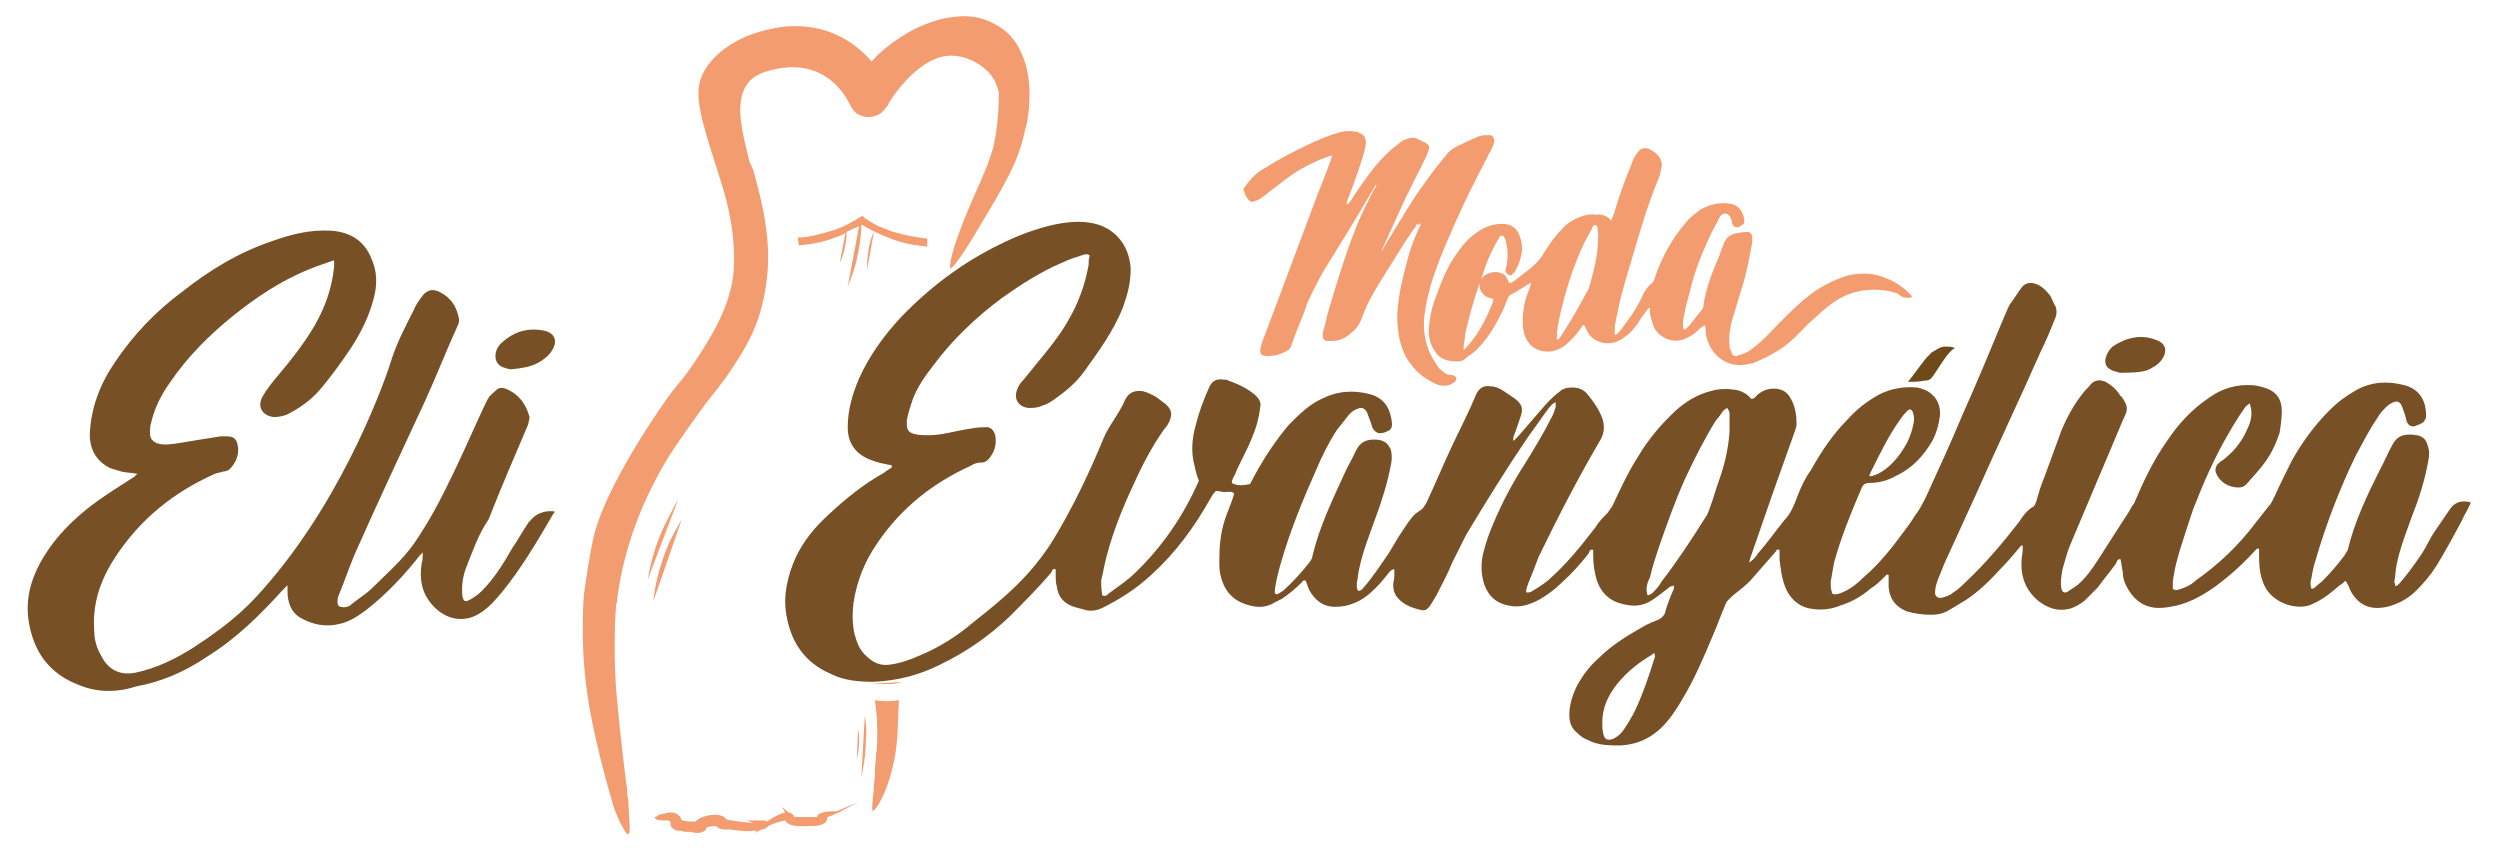
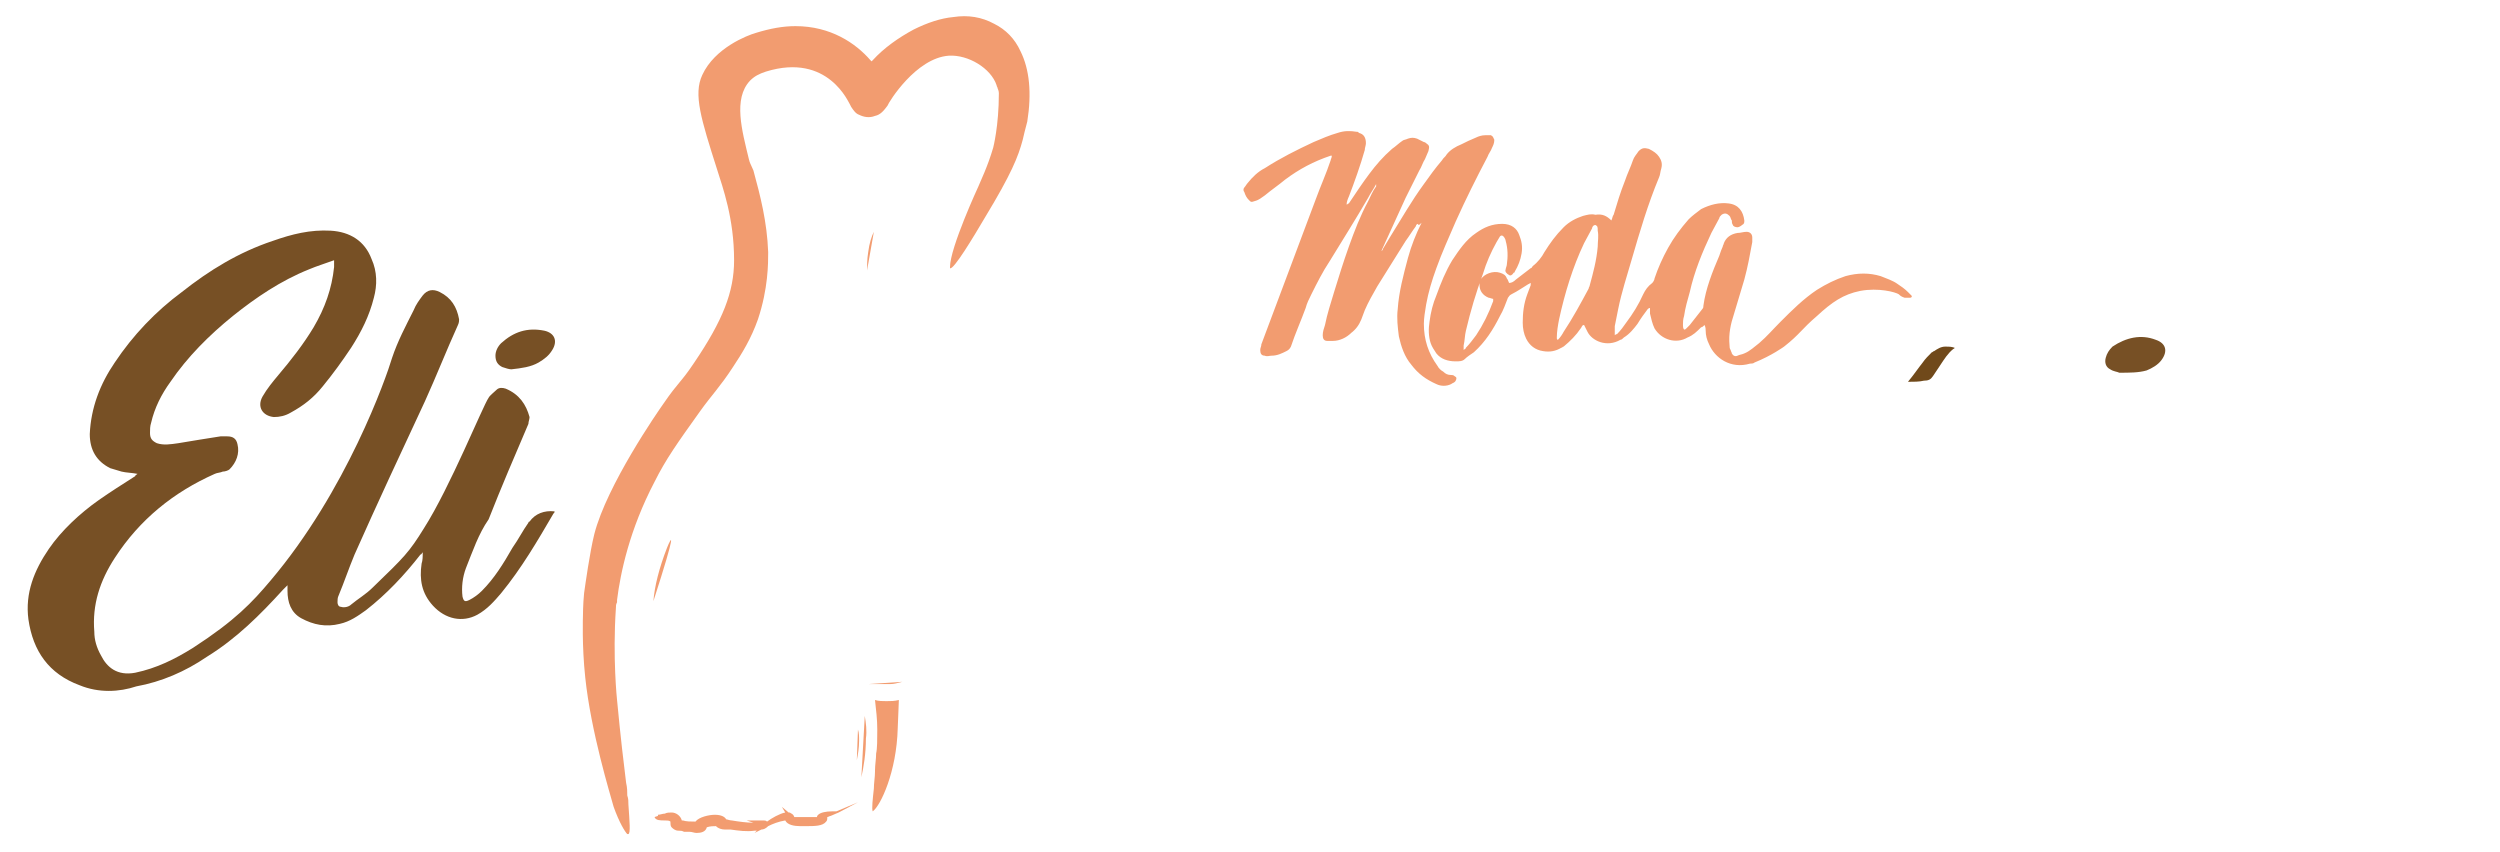
<svg xmlns="http://www.w3.org/2000/svg" width="220" height="75" viewBox="0 0 220 75" fill="none">
  <path d="M78.3 60.2C78.7 60.2 79 60.1 79.4 60L76.4 60.2C77 60.2 77.7 60.2 78.3 60.2Z" fill="#F29C70" />
  <path d="M79 64.1L79.1 61.6C78.7 61.7 78.4 61.7 78 61.7C77.7 61.7 77.3 61.7 77 61.6C77.1 62.5 77.2 63.3 77.2 64.2C77.2 65 77.2 65.9 77.1 66.3C77.1 66.8 77 67.3 77 67.8V67.9C77 68.4 76.9 68.9 76.9 69.4C76.8 70.3 76.7 71.2 76.8 71.4C77.5 70.9 78.9 67.9 79 64.1Z" fill="#F29C70" />
  <path d="M167.9 33.6C168.4 33 168.8 32.4 169.2 31.9C169.4 31.6 169.7 31.3 170 31C170.1 31 170.1 30.9 170.2 30.9C170.5 30.7 170.8 30.5 171.2 30.5C171.5 30.5 171.7 30.5 172 30.6C172 30.7 171.9 30.7 171.9 30.7C171.4 31.1 171.1 31.6 170.7 32.2C170.5 32.5 170.3 32.8 170.1 33.1C169.9 33.4 169.7 33.5 169.3 33.5C168.9 33.6 168.4 33.6 167.9 33.6Z" fill="#70491A" />
  <path d="M124.8 19.7C124.7 19.7 124.6 19.8 124.6 19.9C124.3 20.3 124 20.8 123.7 21.2C122.9 22.5 122 23.9 121.2 25.2C120.8 25.9 120.4 26.6 120.1 27.3C120 27.6 119.9 27.8 119.8 28.1C119.6 28.6 119.3 29 118.9 29.3C118.5 29.7 117.9 30 117.3 30C117.1 30 116.9 30 116.8 30C116.5 30 116.4 29.8 116.4 29.5C116.4 29.2 116.5 28.9 116.6 28.6C116.8 27.6 117.1 26.7 117.4 25.7C117.8 24.4 118.2 23.1 118.7 21.7C119.2 20.3 119.7 19 120.4 17.7C120.6 17.3 120.8 16.8 121.1 16.4C121.1 16.3 121.1 16.3 121.1 16.2C120.9 16.6 120.6 17 120.4 17.4C119.3 19.3 118.1 21.2 117 23C116.4 23.9 115.9 24.9 115.4 25.9C115.2 26.3 115 26.7 114.9 27.1C114.5 28.2 114 29.3 113.6 30.5C113.5 30.7 113.4 30.8 113.2 30.9C112.8 31.1 112.4 31.3 111.9 31.3C111.7 31.3 111.5 31.4 111.3 31.3C111 31.3 110.9 31.1 110.9 30.8C110.9 30.6 111 30.5 111 30.3C111.8 28.2 112.6 26 113.4 23.9C114.2 21.8 115 19.6 115.8 17.5C116.2 16.4 116.7 15.3 117.1 14.1C117.1 14 117.2 13.9 117.2 13.7C117.1 13.7 117.1 13.7 117.1 13.7C115.6 14.2 114.3 14.9 113.1 15.8C112.5 16.3 111.9 16.7 111.3 17.2C111 17.4 110.8 17.6 110.4 17.7C110.1 17.8 110.1 17.8 109.9 17.6C109.7 17.4 109.6 17.2 109.5 16.9C109.4 16.8 109.4 16.6 109.5 16.5C109.6 16.4 109.7 16.2 109.8 16.1C110.2 15.6 110.7 15.1 111.3 14.8C112.7 13.9 114.1 13.2 115.6 12.5C116.3 12.2 117 11.9 117.7 11.7C118.3 11.5 118.8 11.5 119.4 11.6C119.5 11.6 119.5 11.6 119.6 11.7C120 11.8 120.2 12.1 120.2 12.6C120.2 12.8 120.1 13 120.1 13.2C119.7 14.6 119.2 16 118.7 17.3C118.6 17.5 118.5 17.8 118.5 18C118.6 18 118.6 17.9 118.7 17.9C119.3 17 119.9 16.1 120.5 15.3C121.1 14.5 121.7 13.8 122.5 13.1C122.8 12.9 123.1 12.6 123.4 12.4C123.5 12.3 123.7 12.3 123.9 12.2C124.2 12.1 124.4 12.1 124.7 12.2C124.9 12.3 125.1 12.4 125.3 12.5C125.4 12.5 125.5 12.6 125.5 12.6C125.8 12.8 125.8 12.9 125.7 13.3C125.6 13.5 125.5 13.8 125.4 14C125.2 14.3 125.1 14.7 124.9 15C124.5 15.8 124.1 16.6 123.7 17.4C123 18.9 122.3 20.5 121.6 22C121.6 22.1 121.5 22.1 121.5 22.1C121.6 22.1 121.7 22 121.7 21.9C121.9 21.6 122.1 21.2 122.3 20.9C123.3 19.3 124.2 17.7 125.3 16.2C125.8 15.5 126.3 14.8 126.9 14.1C127 13.9 127.2 13.8 127.3 13.6C127.6 13.2 128.1 12.9 128.6 12.7C129 12.5 129.4 12.3 129.9 12.1C130.1 12 130.4 11.9 130.7 11.9C130.9 11.9 131 11.9 131.2 11.9C131.4 12 131.4 12.1 131.5 12.3C131.5 12.6 131.4 12.8 131.3 13C131.2 13.3 131 13.5 130.9 13.8C129.9 15.7 129 17.5 128.1 19.5C127.5 20.9 126.9 22.2 126.4 23.6C126 24.7 125.7 25.7 125.5 26.8C125.4 27.4 125.3 28 125.3 28.5C125.3 29.9 125.7 31.1 126.5 32.2C126.6 32.4 126.8 32.6 127 32.7C127.2 32.9 127.4 33 127.7 33C127.8 33 127.9 33 128 33.1C128.2 33.2 128.2 33.3 128.1 33.5C128 33.7 127.8 33.7 127.7 33.8C127.3 34 126.8 34 126.4 33.8C125.5 33.4 124.8 32.9 124.2 32.1C123.6 31.4 123.3 30.5 123.1 29.6C123 28.8 122.9 28 123 27.2C123.1 25.7 123.5 24.2 123.9 22.7C124.2 21.6 124.6 20.6 125.1 19.6C124.8 19.9 124.8 19.8 124.8 19.7Z" fill="#F29C70" />
  <path d="M141.8 19.4C141.9 19.2 141.9 19 142 18.9C142.3 17.9 142.6 16.9 143 15.9C143.2 15.3 143.5 14.7 143.7 14.1C143.8 13.8 144 13.6 144.2 13.3C144.5 13 144.7 13 145.1 13.1C145.5 13.3 145.8 13.5 146 13.8C146.2 14.1 146.3 14.4 146.2 14.8C146.1 15.1 146.1 15.4 146 15.6C145 18 144.3 20.4 143.6 22.8C143.2 24.2 142.7 25.7 142.4 27.2C142.3 27.7 142.2 28.2 142.1 28.7C142.1 29 142.1 29.2 142.1 29.5C142.2 29.4 142.3 29.4 142.3 29.4C142.6 29.1 142.9 28.7 143.1 28.4C143.7 27.6 144.2 26.8 144.6 25.9C144.8 25.5 145 25.2 145.4 24.9C145.5 24.8 145.6 24.6 145.6 24.5C145.9 23.6 146.3 22.7 146.8 21.8C147.3 20.9 147.9 20.1 148.6 19.3C148.9 19 149.3 18.7 149.7 18.4C150.5 18 151.3 17.8 152.1 17.9C153 18 153.4 18.6 153.5 19.4C153.5 19.6 153.5 19.7 153.3 19.8C153.2 19.9 153 20 152.9 20C152.7 20 152.5 19.9 152.5 19.8C152.4 19.7 152.4 19.5 152.4 19.4C152.3 19.3 152.3 19.1 152.2 19C152 18.8 151.8 18.7 151.5 18.9C151.4 19 151.3 19.1 151.3 19.2C151.1 19.6 150.8 20.1 150.6 20.5C149.8 22.2 149.1 23.9 148.7 25.7C148.5 26.4 148.3 27.1 148.2 27.8C148.1 28.1 148.1 28.4 148.1 28.6C148.1 28.7 148.1 28.9 148.2 29C148.3 29 148.3 29 148.4 28.9C148.5 28.8 148.6 28.7 148.7 28.6C149.1 28.1 149.4 27.7 149.8 27.2C149.9 27.1 149.9 27 149.9 26.9C150.1 25.4 150.7 23.9 151.3 22.5C151.4 22.2 151.5 21.9 151.6 21.7C151.6 21.6 151.7 21.5 151.7 21.4C151.9 20.9 152.3 20.6 152.9 20.5C153.2 20.5 153.4 20.4 153.7 20.4C154 20.4 154.2 20.6 154.2 20.9C154.2 21 154.2 21.1 154.2 21.3C154 22.4 153.8 23.5 153.5 24.6C153.2 25.6 152.9 26.6 152.6 27.6C152.3 28.5 152.1 29.4 152.2 30.4C152.2 30.5 152.2 30.7 152.3 30.8C152.3 30.9 152.4 31 152.4 31.1C152.5 31.3 152.7 31.4 152.9 31.3C153.1 31.2 153.3 31.2 153.5 31.1C154 30.9 154.4 30.5 154.8 30.2C155.5 29.6 156 29 156.7 28.3C157.7 27.3 158.7 26.3 159.9 25.5C160.7 25 161.5 24.6 162.4 24.3C163.5 24 164.5 24 165.5 24.3C166 24.5 166.6 24.7 167 25C167.3 25.2 167.6 25.4 167.9 25.7C168 25.8 168.1 25.9 168.2 26C168.3 26.1 168.2 26.2 168.1 26.2C167.9 26.2 167.7 26.2 167.6 26.2C167.3 26.1 167.2 26 167.1 25.9C166.8 25.7 165.3 25.3 163.7 25.6C162.2 25.9 161.2 26.6 159.9 27.8C158.5 29 158.4 29.4 157 30.5C157 30.5 155.9 31.3 154.4 31.9C154.3 32 154.1 32 154 32C152.3 32.5 150.9 31.5 150.4 30.3C150.2 29.9 150.1 29.5 150.1 29.1C150.1 29 150.1 28.8 150 28.6C149.9 28.7 149.8 28.8 149.7 28.8C149.3 29.2 149 29.5 148.5 29.7C147.5 30.3 146.2 29.9 145.6 28.9C145.4 28.5 145.3 28 145.2 27.6C145.2 27.4 145.2 27.3 145.2 27.1C145.1 27.1 145 27.2 145 27.2C144.7 27.6 144.4 28 144.1 28.5C143.8 28.9 143.4 29.4 142.9 29.7C142.8 29.8 142.7 29.9 142.6 29.9C141.4 30.6 140.1 30 139.7 29.2C139.6 29 139.5 28.8 139.4 28.6C139.2 28.6 139.2 28.8 139.1 28.9C138.7 29.5 138.2 30 137.6 30.5C137.5 30.5 137.5 30.6 137.4 30.6C136.9 30.9 136.4 31 135.8 30.9C135.1 30.8 134.6 30.4 134.3 29.8C134.1 29.4 134 28.9 134 28.4C134 27.5 134.1 26.7 134.4 25.9C134.5 25.6 134.6 25.4 134.7 25.1C134.7 25 134.7 25 134.7 24.9C134.6 24.9 134.6 25 134.5 25C134 25.3 133.6 25.6 133 25.9C132.8 26 132.8 26.1 132.7 26.2C132.5 26.7 132.3 27.3 132 27.8C131.4 29 130.7 30.1 129.7 31C129.4 31.2 129.1 31.4 128.9 31.6C128.7 31.8 128.4 31.8 128.1 31.8C127.4 31.8 126.8 31.6 126.4 31.1C126.2 30.8 126 30.5 125.9 30.2C125.7 29.6 125.7 28.9 125.8 28.3C125.9 27.5 126.1 26.7 126.4 26C126.8 24.9 127.2 23.9 127.8 22.9C128.4 22 129 21.1 129.9 20.5C130.6 20 131.3 19.7 132.2 19.7C133 19.7 133.5 20.1 133.7 20.7C133.9 21.2 134 21.7 133.9 22.3C133.8 22.9 133.6 23.4 133.3 23.9C133.3 23.9 133.3 24 133.2 24C133.1 24.2 132.9 24.3 132.8 24.2C132.6 24.1 132.4 23.9 132.5 23.7C132.5 23.6 132.6 23.4 132.6 23.3C132.7 22.6 132.7 21.9 132.5 21.2C132.5 21.1 132.4 20.9 132.3 20.8C132.2 20.7 132.1 20.7 132 20.8C131.9 21 131.8 21.1 131.7 21.3C131.2 22.2 130.8 23.1 130.5 24.1C129.9 25.7 129.4 27.4 129 29.1C128.9 29.5 128.9 30 128.8 30.4C128.8 30.5 128.8 30.6 128.8 30.8C128.9 30.7 129 30.7 129 30.6C129.3 30.3 129.6 29.9 129.9 29.5C130.5 28.6 131 27.6 131.4 26.5C131.4 26.5 131.4 26.4 131.4 26.3C131.3 26.3 131.1 26.2 131 26.2C130.5 26 130.2 25.6 130.2 25.1C130.2 24.9 130.2 24.8 130.3 24.6C130.6 24.1 131.4 23.8 132 24C132.3 24.1 132.5 24.2 132.6 24.5C132.7 24.6 132.7 24.7 132.8 24.9C133 24.9 133.2 24.8 133.4 24.6C133.8 24.3 134.3 23.9 134.7 23.6C134.8 23.6 134.8 23.5 134.9 23.4C135.3 23.1 135.7 22.6 135.9 22.2C136.4 21.4 136.9 20.7 137.6 20C138.1 19.5 138.7 19.2 139.3 19C139.7 18.9 140 18.8 140.4 18.9C141 18.8 141.4 19 141.8 19.4ZM140.4 19.8C140.2 19.8 140.1 20 140.1 20.1C139.9 20.5 139.6 21 139.4 21.4C138.4 23.5 137.7 25.8 137.2 28.1C137.1 28.6 137 29.2 137 29.7C137 29.8 137 29.9 137.1 29.9C137.3 29.7 137.5 29.4 137.6 29.2C138.4 28 139.1 26.7 139.8 25.4C139.8 25.3 139.9 25.2 139.9 25.1C140.2 24 140.5 22.9 140.6 21.7C140.6 21.2 140.7 20.8 140.6 20.3C140.6 20 140.6 19.9 140.4 19.8Z" fill="#F29C70" />
-   <path d="M97 52.4C97.3 52.5 97.4 52.4 97.6 52.2C98.4 51.6 99.2 51.1 99.9 50.4C102.3 48.1 104.2 45.3 105.5 42.3C105.3 41.8 105.2 41.4 105.1 40.9C104.8 39.8 104.9 38.6 105.2 37.5C105.5 36.3 105.9 35.2 106.4 34.1C106.6 33.6 107 33.3 107.6 33.4C107.8 33.4 108 33.4 108.1 33.5C109 33.8 109.8 34.2 110.5 34.8C110.8 35.1 111 35.4 110.9 35.8C110.8 36.8 110.5 37.8 110.1 38.7C109.7 39.7 109.1 40.7 108.7 41.7C108.6 41.9 108.4 42.2 108.4 42.5C108.9 42.8 109.5 42.7 110 42.6C110.2 42.2 110.5 41.7 110.7 41.3C111.5 39.9 112.4 38.6 113.4 37.4C114.3 36.5 115.2 35.6 116.3 35.1C117.7 34.4 119.1 34.3 120.6 34.7C122 35.1 122.4 36.2 122.5 37.3C122.5 37.6 122.4 37.8 122.2 37.9C122 38 121.8 38.1 121.6 38.1C121.3 38.2 121 38 120.8 37.7C120.7 37.5 120.7 37.3 120.6 37.1C120.5 36.8 120.4 36.6 120.3 36.3C120.1 35.9 119.8 35.8 119.4 36C119.1 36.1 118.9 36.3 118.7 36.5C118.3 37 118 37.4 117.6 37.9C116.9 39 116.3 40.2 115.8 41.4C114.6 44.1 113.5 46.8 112.7 49.6C112.5 50.3 112.3 51.1 112.2 51.8C112.2 52 112.1 52.2 112.3 52.3C112.5 52.3 112.7 52.1 112.9 52C113.8 51.2 114.6 50.3 115.3 49.4C115.4 49.2 115.5 49.1 115.5 48.9C116.1 46.4 117.2 44.1 118.3 41.7C118.6 41 119 40.4 119.3 39.7C119.7 38.9 120.2 38.6 121.3 38.7C121.9 38.8 122.2 39.1 122.4 39.6C122.5 40 122.5 40.5 122.4 40.9C122.1 42.5 121.6 44.1 121 45.7C120.5 47.1 119.9 48.6 119.6 50.1C119.5 50.5 119.5 50.9 119.4 51.3C119.4 51.4 119.4 51.6 119.4 51.7C119.4 51.8 119.5 51.9 119.5 52C119.8 52 119.9 51.8 120 51.7C120.8 50.8 121.5 49.7 122.2 48.7C122.5 48.2 122.8 47.7 123.1 47.2C123.5 46.6 123.8 46.1 124.2 45.6C124.4 45.3 124.7 45.1 125 44.9C125.2 44.8 125.3 44.6 125.5 44.3C126.3 42.6 127 40.9 127.8 39.2C128.5 37.7 129.3 36.2 129.9 34.7C130.2 34.1 130.6 33.9 131.2 34C131.6 34 132 34.2 132.3 34.4C132.6 34.6 132.9 34.8 133.2 35C133.9 35.5 134.1 35.9 133.8 36.7C133.6 37.3 133.4 37.9 133.2 38.4C133.2 38.5 133.1 38.6 133.2 38.8C133.3 38.7 133.4 38.6 133.5 38.5C134.4 37.5 135.3 36.4 136.2 35.4C136.5 35.1 136.9 34.7 137.2 34.5C137.5 34.2 137.9 34.1 138.4 34.1C138.9 34.1 139.4 34.3 139.7 34.7C140.2 35.3 140.7 36 141 36.8C141.2 37.4 141.2 38 140.9 38.6C138.9 42 137.1 45.5 135.4 49C135.1 49.8 134.8 50.6 134.5 51.3C134.4 51.6 134.3 51.8 134.3 52.1C134.4 52.2 134.6 52.1 134.7 52.1C135.2 51.8 135.7 51.5 136.2 51.1C137.8 49.7 139.1 48.1 140.4 46.4C140.7 45.9 141.1 45.5 141.5 45.1C141.6 44.9 141.8 44.7 141.9 44.5C142.6 43 143.3 41.5 144.2 40.1C145.1 38.6 146.2 37.3 147.5 36.1C148.4 35.3 149.4 34.7 150.6 34.4C151.3 34.2 152 34.2 152.7 34.3C153.3 34.4 153.8 34.7 154.1 35.1C154.4 35.1 154.5 34.9 154.7 34.7C155.1 34.4 155.5 34.2 156.1 34.2C156.8 34.2 157.3 34.5 157.6 35.1C158 35.8 158.1 36.6 158.1 37.4C158.1 37.5 158 37.7 158 37.8C157.3 39.8 156.6 41.7 155.9 43.7C155.3 45.4 154.7 47.2 154.1 48.9C154 49.1 154 49.3 153.9 49.5C154.3 49.3 154.5 49 154.7 48.7C155.5 47.8 156.2 46.8 157 45.8C157.6 45.2 157.9 44.4 158.2 43.6C158.5 42.8 158.9 42 159.4 41.3C160.3 39.7 161.3 38.2 162.6 36.9C163.4 36 164.3 35.3 165.4 34.7C166.4 34.2 167.5 34 168.7 34.1C169.2 34.2 169.7 34.4 170 34.7C170.6 35.2 170.8 36 170.7 36.7C170.6 37.4 170.4 38.1 170.1 38.7C169.3 40.1 168.3 41.2 166.8 41.9C166.1 42.3 165.3 42.5 164.5 42.5C164.1 42.5 163.9 42.7 163.8 43C162.9 45.1 162 47.3 161.4 49.5C161.3 50.1 161.2 50.6 161.1 51.2C161.1 51.5 161.1 51.8 161.2 52.1C161.2 52.3 161.4 52.3 161.5 52.3C161.7 52.3 162 52.2 162.2 52.1C162.9 51.8 163.5 51.3 164 50.8C165.4 49.6 166.5 48.2 167.6 46.7C167.9 46.3 168.2 45.9 168.5 45.4C168.9 44.9 169.2 44.3 169.5 43.7C170.6 41.3 171.7 38.9 172.7 36.5C174 33.6 175.2 30.7 176.4 27.8C176.6 27.4 176.7 27 177 26.6C177.3 26.2 177.6 25.7 177.9 25.3C178.2 24.9 178.7 24.8 179.2 25C179.7 25.2 180.1 25.6 180.4 26C180.6 26.3 180.7 26.7 180.9 27C181 27.3 181 27.6 180.9 27.9C180.5 28.9 180.1 29.9 179.6 30.9C177.7 35.2 175.7 39.4 173.8 43.7C172.9 45.7 172 47.6 171.1 49.6C170.9 50.1 170.7 50.6 170.5 51.1C170.4 51.4 170.3 51.7 170.3 52C170.2 52.4 170.5 52.7 170.9 52.6C171.2 52.5 171.6 52.4 171.8 52.2C172.3 51.9 172.7 51.5 173.1 51.1C174.8 49.5 176.3 47.7 177.7 45.9C178 45.4 178.4 44.9 178.9 44.6C179.1 44.5 179.1 44.3 179.2 44.1C179.4 43.4 179.6 42.7 179.9 42C180.4 40.6 180.9 39.3 181.4 37.9C181.9 36.7 182.5 35.6 183.3 34.6C183.5 34.3 183.8 34.1 184 33.8C184.4 33.4 184.8 33.4 185.3 33.6C185.8 33.9 186.2 34.2 186.5 34.7C186.6 34.8 186.6 34.9 186.7 34.9C187.3 35.8 187.3 36 186.8 37C185.3 40.6 183.7 44.3 182.2 47.9C181.9 48.6 181.7 49.4 181.5 50.1C181.4 50.7 181.3 51.2 181.4 51.8C181.5 52.1 181.6 52.2 181.9 52.1C182.2 51.9 182.5 51.7 182.8 51.5C183.5 50.9 184.1 50.1 184.6 49.3C185.2 48.4 185.8 47.4 186.4 46.5C186.7 46 187 45.6 187.3 45.1C187.5 44.8 187.6 44.5 187.8 44.3C188.6 42.4 189.5 40.5 190.7 38.8C191.7 37.3 192.9 36 194.4 35C195.5 34.2 196.8 33.8 198.2 33.9C198.5 33.9 198.9 34 199.2 34.1C200.3 34.4 200.8 35.1 200.8 36.2C200.8 36.8 200.7 37.5 200.6 38.1C200.3 39 199.9 39.9 199.3 40.7C198.8 41.4 198.2 42 197.7 42.6C197.5 42.8 197.3 42.9 197 42.9C196.1 42.9 195.3 42.4 195 41.6C194.9 41.3 195 41.1 195.1 40.9C195.3 40.7 195.4 40.6 195.6 40.5C196.5 39.8 197.2 39 197.7 37.9C198 37.3 198.2 36.7 198.1 36C198.1 35.9 198 35.7 198 35.5C197.8 35.6 197.7 35.7 197.6 35.8C197.1 36.5 196.6 37.3 196.2 38C194.9 40.2 193.9 42.5 193 44.8C192.6 46 192.2 47.2 191.8 48.5C191.6 49.2 191.4 49.9 191.3 50.6C191.2 51 191.2 51.4 191.2 51.8C191.4 52 191.6 51.9 191.7 51.9C192.3 51.7 192.8 51.5 193.2 51.1C195.2 49.7 197 48 198.5 46C198.9 45.5 199.2 45.1 199.6 44.6C199.9 44.3 200 44 200.2 43.6C200.7 42.5 201.2 41.5 201.7 40.5C202.6 38.9 203.7 37.4 205 36.1C205.7 35.4 206.5 34.8 207.4 34.3C208.7 33.6 210.1 33.5 211.6 33.9C213.1 34.3 213.5 35.5 213.5 36.6C213.5 36.8 213.4 37 213.2 37.2C213 37.3 212.8 37.4 212.5 37.5C212.2 37.6 211.9 37.4 211.8 37.1C211.7 36.9 211.7 36.6 211.6 36.4C211.5 36.1 211.4 35.8 211.3 35.6C211.1 35.3 210.9 35.3 210.6 35.4C210.4 35.5 210.2 35.6 210 35.8C209.7 36.1 209.4 36.4 209.2 36.8C208.5 37.8 207.9 39 207.3 40.1C205.9 43 204.7 46.1 203.8 49.2C203.6 49.8 203.5 50.3 203.4 50.9C203.3 51.2 203.3 51.5 203.4 51.8C203.5 51.8 203.6 51.8 203.7 51.7C203.9 51.5 204.2 51.3 204.4 51.1C205.1 50.4 205.7 49.7 206.3 48.9C206.4 48.7 206.5 48.6 206.6 48.4C207.2 45.9 208.3 43.6 209.4 41.4C209.8 40.7 210.1 39.9 210.5 39.2C210.9 38.4 211.5 38.1 212.7 38.3C213.2 38.4 213.5 38.7 213.6 39.1C213.8 39.6 213.8 40 213.7 40.5C213.4 42.2 212.9 43.8 212.3 45.3C211.8 46.7 211.2 48.2 210.9 49.7C210.8 50.2 210.8 50.7 210.7 51.2C210.7 51.3 210.8 51.4 210.8 51.6C211 51.5 211.1 51.4 211.1 51.4C211.8 50.6 212.4 49.8 213 48.9C213.5 48.2 213.8 47.4 214.3 46.7C214.7 46.1 215.2 45.4 215.6 44.8C216 44.2 216.6 44 217.4 44.2C217.4 44.3 217.4 44.4 217.3 44.5C217.1 45 216.8 45.4 216.6 45.9C215.9 47.2 215.2 48.5 214.4 49.8C213.9 50.6 213.3 51.3 212.7 51.9C212.1 52.5 211.5 52.9 210.7 53.2C210.2 53.4 209.7 53.5 209.2 53.5C208.1 53.5 207.3 52.9 206.8 51.9C206.7 51.6 206.6 51.4 206.4 51.1C206.2 51.3 206.1 51.4 205.9 51.5C205.2 52.1 204.5 52.7 203.6 53.1C202.4 53.8 200.1 53.2 199.3 51.6C198.9 50.8 198.8 49.9 198.8 49C198.8 48.8 198.8 48.5 198.8 48.3C198.6 48.2 198.5 48.4 198.4 48.5C197.4 49.6 196.3 50.6 195.1 51.5C194 52.3 192.8 53 191.5 53.3C191 53.4 190.5 53.5 190 53.5C188.8 53.5 187.9 52.9 187.3 51.9C187 51.4 186.8 50.9 186.8 50.3C186.7 49.9 186.7 49.6 186.6 49.2C186.3 49.2 186.3 49.4 186.2 49.6C185.7 50.3 185.1 51 184.6 51.7C184.2 52.1 183.8 52.5 183.4 52.9C183 53.2 182.5 53.5 182 53.6C181 53.8 180.2 53.5 179.4 52.9C178.3 52 177.8 50.8 177.9 49.3C177.9 49 178 48.7 178 48.3C178 48.2 178 48.1 178 48C177.8 48 177.8 48.1 177.7 48.2C177.2 48.8 176.7 49.4 176.2 49.9C175.2 51 174.2 52 173 52.8C172.5 53.1 172 53.4 171.5 53.7C171 54 170.5 54.1 169.9 54.1C169.2 54.1 168.5 54 167.8 53.8C166.8 53.4 166.3 52.7 166.2 51.7C166.2 51.3 166.2 51 166.2 50.6C166 50.5 166 50.6 165.9 50.7C165.5 51.1 165.1 51.5 164.6 51.8C163.8 52.5 162.9 53 161.9 53.3C161.2 53.6 160.4 53.7 159.6 53.6C158.5 53.5 157.7 52.9 157.2 51.9C156.8 51 156.7 50.1 156.6 49.2C156.6 48.9 156.6 48.7 156.6 48.4C156.4 48.3 156.3 48.4 156.3 48.5C155.6 49.3 154.9 50.1 154.2 50.9C153.7 51.5 153.1 51.9 152.5 52.4C152.2 52.7 151.9 52.9 151.8 53.3C151.4 54.2 151.1 55.1 150.7 56C149.9 57.9 149.1 59.8 148 61.6C147.6 62.3 147.2 62.9 146.7 63.5C145.6 64.8 144.3 65.5 142.6 65.6C141.6 65.6 140.6 65.6 139.7 65.1C139.4 65 139.1 64.8 138.8 64.5C138.3 64.1 138.1 63.6 138.1 62.9C138.1 62 138.4 61.1 138.8 60.3C139.3 59.4 139.9 58.6 140.7 57.9C141.8 56.8 143.1 56 144.5 55.2C145 54.9 145.5 54.7 146 54.5C146.2 54.4 146.4 54.2 146.5 54C146.7 53.2 147 52.5 147.3 51.8C147.3 51.7 147.3 51.7 147.3 51.5C147.2 51.6 147.1 51.6 147 51.6C146.5 52 146 52.4 145.4 52.8C144.5 53.4 143.6 53.4 142.6 53.1C141.5 52.8 140.8 52 140.5 51C140.3 50.3 140.2 49.6 140.2 48.9C140.2 48.7 140.2 48.6 140.2 48.4C139.9 48.3 139.9 48.5 139.8 48.7C139.1 49.6 138.3 50.5 137.4 51.3C136.8 51.9 136.1 52.4 135.4 52.8C134.6 53.2 133.8 53.5 132.8 53.3C131.7 53.1 131 52.5 130.6 51.4C130.3 50.4 130.3 49.4 130.6 48.4C130.8 47.6 131.1 46.8 131.4 46.1C132.2 44.2 133.1 42.5 134.2 40.8C135 39.5 135.8 38.2 136.5 36.8C136.7 36.5 136.8 36.1 136.9 35.8C136.9 35.7 136.9 35.6 136.9 35.4C136.6 35.5 136.5 35.7 136.3 35.9C135.7 36.7 135.1 37.6 134.5 38.4C132.6 41.2 130.8 44.1 129 47.1C128.6 47.9 128.2 48.7 127.8 49.5C127.4 50.5 126.9 51.4 126.4 52.4C126.3 52.6 126.2 52.7 126.1 52.9C125.5 53.9 125.4 53.8 124.4 53.5C123.8 53.3 123.3 53 122.9 52.5C122.7 52.2 122.6 51.9 122.6 51.5C122.6 51.2 122.7 51 122.7 50.7C122.7 50.5 122.7 50.3 122.7 50.1C122.5 50.1 122.4 50.2 122.3 50.3C121.9 50.8 121.5 51.3 121.1 51.7C120.5 52.3 119.9 52.8 119.1 53.1C118.6 53.3 118.1 53.4 117.5 53.4C116.4 53.4 115.7 52.8 115.2 51.9C115.1 51.6 115 51.4 114.9 51.1C114.7 51 114.6 51.2 114.5 51.3C114 51.8 113.4 52.3 112.8 52.7C112.6 52.8 112.4 52.9 112.2 53C111.4 53.5 110.6 53.5 109.7 53.2C108.4 52.8 107.7 51.9 107.4 50.6C107.3 50.2 107.3 49.8 107.3 49.4C107.3 48.1 107.4 46.9 107.8 45.7C108 45.1 108.3 44.4 108.5 43.8C108.5 43.7 108.6 43.6 108.6 43.4C108.3 43.2 108 43.3 107.8 43.3C107.5 43.3 107.3 43.2 107 43.2C106.8 43.4 106.6 43.7 106.5 43.9C105.1 46.4 103.4 48.7 101.3 50.6C100 51.8 98.6 52.7 97 53.5C96.6 53.7 96.1 53.8 95.6 53.7C95.2 53.6 94.9 53.5 94.5 53.4C93.6 53.1 93.1 52.5 93 51.6C92.9 51.3 92.9 50.9 92.9 50.6C92.9 50.4 92.9 50.3 92.9 50.1C92.6 50 92.6 50.2 92.5 50.4C91.3 51.8 90.1 53 88.8 54.3C87 56 85 57.4 82.7 58.5C80.9 59.4 79 59.9 76.9 60C75.6 60 74.3 59.9 73.1 59.3C70.8 58.3 69.6 56.5 69.2 54.1C68.9 52.4 69.3 50.7 70 49.1C70.7 47.6 71.7 46.4 72.9 45.3C74.4 43.9 76 42.6 77.8 41.6C78 41.4 78.3 41.3 78.5 41.1C78.5 40.9 78.3 40.9 78.2 40.9C77.7 40.8 77.2 40.7 76.7 40.5C75.3 40 74.6 39 74.6 37.6C74.6 36.1 75 34.7 75.6 33.3C76.5 31.3 77.8 29.5 79.3 27.9C81.8 25.3 84.7 23.1 88 21.5C89.4 20.8 90.7 20.3 92.2 19.9C93.4 19.6 94.7 19.4 95.9 19.6C98 19.9 99.4 21.5 99.5 23.7C99.5 24.9 99.2 26 98.8 27.1C98 29.1 96.7 30.9 95.4 32.7C94.7 33.7 93.7 34.5 92.7 35.2C92.4 35.4 92.1 35.6 91.7 35.7C91.3 35.9 90.9 35.9 90.5 35.9C89.6 35.8 89.2 35.1 89.5 34.3C89.6 34 89.8 33.7 90 33.5C90.6 32.8 91.2 32 91.8 31.3C92.6 30.3 93.4 29.3 94 28.2C94.9 26.7 95.5 25 95.8 23.3C95.8 23 95.8 22.8 95.9 22.5C95.7 22.3 95.5 22.4 95.4 22.4C94.8 22.6 94.1 22.8 93.5 23.1C91.6 23.9 89.9 25 88.2 26.2C85.9 27.9 83.8 29.9 82.1 32.2C81.4 33.1 80.7 34.1 80.3 35.2C80.1 35.8 79.9 36.4 79.8 37C79.8 37.1 79.8 37.3 79.8 37.4C79.8 37.8 80 38.1 80.5 38.2C80.9 38.3 81.3 38.3 81.7 38.3C82.8 38.3 83.8 38 84.9 37.8C85.5 37.7 86 37.6 86.6 37.6C87.2 37.5 87.5 37.9 87.6 38.4C87.7 39.2 87.5 39.8 87 40.4C86.8 40.6 86.6 40.7 86.4 40.7C86 40.7 85.7 40.8 85.4 41C82.1 42.5 79.3 44.7 77.2 47.8C76.1 49.4 75.4 51.1 75.1 53.1C75 54 75 54.9 75.2 55.8C75.4 56.5 75.6 57.1 76.1 57.6C76.7 58.2 77.3 58.6 78.2 58.5C79.1 58.4 80 58.1 80.9 57.7C82.6 57 84.2 56 85.6 54.8C88.4 52.6 90.4 50.9 92.3 48.1C92.3 48.1 94.6 44.7 97.1 38.6C97.6 37.4 98.5 36.4 99 35.2C99.3 34.6 99.7 34.4 100.3 34.4C100.7 34.4 101.1 34.6 101.5 34.8C101.9 35 102.2 35.3 102.5 35.5C103.1 36 103.2 36.4 102.9 37.1C102.8 37.3 102.7 37.5 102.5 37.7C101.2 39.5 100.3 41.4 99.4 43.4C98.5 45.4 97.7 47.5 97.2 49.7C97.1 50.2 97 50.7 96.9 51.1C96.9 52 97 52.2 97 52.4ZM145 52.4C145.2 52.3 145.3 52.3 145.4 52.2C145.7 51.9 146 51.6 146.2 51.2C147.6 49.4 148.9 47.4 150.1 45.5C150.3 45.2 150.4 44.9 150.5 44.6C150.8 43.8 151 43 151.3 42.2C151.8 40.8 152.1 39.4 152.2 38C152.2 37.5 152.2 37 152.2 36.4C152.2 36.2 152.1 36.1 152 35.9C151.8 36 151.7 36.1 151.6 36.2C151.4 36.5 151.2 36.8 151 37C150 38.6 149.1 40.4 148.3 42.1C147.4 44.1 146.7 46.1 146 48.1C145.7 49 145.4 49.9 145.2 50.8C144.9 51.4 144.8 51.9 145 52.4ZM145.6 57.5C145.5 57.5 145.4 57.5 145.4 57.6C144.2 58.3 143.2 59.1 142.3 60.2C141.5 61.2 141 62.3 141 63.6C141 63.9 141 64.2 141.1 64.6C141.2 65.1 141.5 65.2 142 65C142.4 64.8 142.7 64.5 142.9 64.2C143.3 63.6 143.6 63.1 143.9 62.5C144.6 61 145.1 59.5 145.6 57.9C145.7 57.7 145.6 57.6 145.6 57.5ZM164.5 41.9C164.6 41.9 164.7 41.9 164.7 41.9C165.1 41.8 165.5 41.6 165.9 41.3C166.7 40.7 167.3 39.9 167.8 39C168.1 38.4 168.3 37.8 168.4 37.2C168.5 36.8 168.4 36.5 168.3 36.2C168.2 36 168 36 167.9 36.1C167.7 36.3 167.5 36.5 167.3 36.8C166.2 38.3 165.4 40 164.6 41.6C164.5 41.8 164.5 41.9 164.5 41.9Z" fill="#775025" />
  <path d="M12.1 41.7C11.6 41.6 11.1 41.6 10.7 41.5C10.4 41.4 10 41.3 9.7 41.2C8.5 40.6 7.9 39.6 7.9 38.2C8 35.9 8.8 33.8 10.1 31.9C11.7 29.5 13.7 27.4 16 25.7C18.4 23.8 21 22.2 24 21.2C25.7 20.6 27.3 20.2 29.1 20.3C30.8 20.4 32.1 21.2 32.7 22.8C33.2 23.9 33.2 25.1 32.9 26.2C32.5 27.8 31.8 29.2 30.9 30.6C30.1 31.8 29.3 32.9 28.4 34C27.6 35 26.7 35.7 25.6 36.3C25.1 36.6 24.6 36.7 24.1 36.7C23.1 36.6 22.6 35.8 23.1 34.9C23.5 34.2 24 33.6 24.5 33C25.6 31.7 26.7 30.3 27.6 28.8C28.6 27.1 29.2 25.4 29.4 23.5C29.4 23.3 29.4 23.2 29.4 22.9C28.6 23.2 27.9 23.4 27.2 23.7C24.7 24.7 22.5 26.2 20.5 27.8C18.4 29.5 16.5 31.4 15 33.6C14.2 34.7 13.6 35.9 13.3 37.2C13.2 37.5 13.2 37.8 13.2 38.1C13.2 38.6 13.4 38.8 13.8 39C14.4 39.2 15 39.1 15.7 39C16.9 38.8 18.1 38.6 19.4 38.4C19.6 38.4 19.8 38.4 20 38.4C20.5 38.4 20.8 38.6 20.9 39.1C21.1 39.9 20.8 40.7 20.2 41.3C20.1 41.4 19.8 41.5 19.6 41.5C19.4 41.6 19.1 41.6 18.9 41.7C15.3 43.3 12.3 45.7 10.1 49.1C8.8 51.1 8.1 53.2 8.3 55.6C8.3 56.3 8.5 57 8.9 57.7C9.4 58.7 10.3 59.5 11.9 59.2C13.8 58.8 15.4 58 17 57C20.7 54.6 22.2 53 23.8 51.1C30.5 43.2 34 33.2 34.5 31.5C35 30 35.7 28.7 36.4 27.3C36.6 26.8 36.9 26.4 37.2 26C37.6 25.5 38.1 25.4 38.7 25.7C39.7 26.2 40.2 27 40.4 28.1C40.4 28.2 40.4 28.4 40.3 28.6C39.3 30.8 38.4 33.1 37.4 35.3C35.3 39.8 33.2 44.3 31.2 48.8C30.7 50 30.3 51.2 29.8 52.4C29.7 52.6 29.7 52.8 29.7 53C29.7 53.2 29.8 53.4 30 53.4C30.3 53.5 30.7 53.4 30.9 53.2C31.5 52.7 32.2 52.3 32.8 51.7C35.6 49 36 48.6 37.3 46.5C39.6 42.9 42.5 35.7 43 35C43.1 34.8 43.5 34.5 43.7 34.3C43.9 34.1 44.2 34.1 44.5 34.2C45.7 34.7 46.3 35.6 46.6 36.7C46.6 36.9 46.5 37.1 46.5 37.3C45.3 40.1 44.1 42.9 43 45.7C42.1 47 41.6 48.5 41 50C40.7 50.8 40.6 51.7 40.7 52.5C40.8 52.9 40.9 53 41.3 52.8C41.7 52.6 42.1 52.3 42.4 52C43.5 50.9 44.3 49.6 45.1 48.2C45.6 47.5 46 46.7 46.5 46C46.5 45.9 46.6 45.9 46.6 45.9C47.1 45.2 47.9 44.9 48.8 45C48.8 45.1 48.8 45.1 48.7 45.2C47.3 47.6 45.9 50 44.1 52.2C43.5 52.9 42.9 53.6 42 54.1C40.7 54.8 39.2 54.5 38.1 53.3C37.1 52.2 36.9 51 37.1 49.6C37.2 49.3 37.2 49 37.2 48.6C37.1 48.7 37.1 48.8 37 48.8C35.6 50.6 34 52.3 32.2 53.7C31.5 54.2 30.8 54.7 29.9 54.9C28.7 55.2 27.6 55 26.5 54.4C25.6 53.9 25.3 53 25.3 52C25.3 51.9 25.3 51.7 25.3 51.5C25.1 51.7 25 51.8 24.9 51.9C22.9 54.1 20.8 56.2 18.2 57.8C16.3 59.1 14.2 60 12 60.4C10.5 60.9 8.7 61 7 60.3C4.3 59.3 2.9 57.3 2.5 54.5C2.2 52.2 3 50.2 4.3 48.3C5.4 46.7 7 45.2 8.7 44C9.7 43.3 10.8 42.6 11.9 41.9C11.9 41.8 12 41.8 12.1 41.7Z" fill="#775025" />
  <path d="M45 32.5C44.8 32.5 44.5 32.4 44.2 32.3C43.8 32.1 43.6 31.8 43.6 31.3C43.6 30.9 43.8 30.5 44.1 30.2C45.2 29.2 46.4 28.8 47.9 29.1C48.8 29.3 49.1 30 48.6 30.8C48.3 31.3 47.9 31.6 47.4 31.9C46.7 32.3 45.9 32.4 45 32.5Z" fill="#775025" />
  <path d="M186.5 32.8C186.3 32.7 186 32.7 185.7 32.5C185.3 32.3 185.2 31.9 185.3 31.5C185.4 31.1 185.6 30.8 185.9 30.5C187.1 29.7 188.4 29.4 189.7 29.9C190.6 30.2 190.8 30.9 190.2 31.7C189.9 32.1 189.4 32.4 188.9 32.6C188.2 32.8 187.4 32.8 186.5 32.8Z" fill="#775025" />
-   <path d="M58.4 46.4C57.6 48.1 57.2 49.8 57 51L59.7 43.9C59.3 44.6 58.9 45.4 58.4 46.4Z" fill="#F29C70" />
-   <path d="M58.7 48.2C58 50 57.6 51.6 57.5 52.9L60 45.7C59.6 46.4 59.1 47.2 58.7 48.2Z" fill="#F29C70" />
+   <path d="M58.7 48.2C58 50 57.6 51.6 57.5 52.9C59.6 46.4 59.1 47.2 58.7 48.2Z" fill="#F29C70" />
  <path d="M76.1 63L75.8 68.4C76 67.5 76.2 66.3 76.2 65C76.3 64.3 76.2 63.6 76.1 63Z" fill="#F29C70" />
  <path d="M75.4 66.9C75.5 66.4 75.6 65.8 75.6 65.2C75.6 64.8 75.6 64.5 75.5 64.2L75.4 66.9Z" fill="#F29C70" />
  <path d="M76.3 23.8L76.9 20.4C76.7 20.8 76.5 21.4 76.4 22.2C76.3 22.8 76.3 23.4 76.3 23.8Z" fill="#F29C70" />
-   <path d="M78.6 20.4C78 20.2 77.6 20 77.3 19.9C76.7 19.6 76.2 19.3 75.9 19C75.8 19 75.8 19.1 75.7 19.1C75.1 19.5 74.2 20 73.2 20.3C72.2 20.6 71.2 20.9 70.2 20.9L70.3 21.6C71.4 21.5 72.5 21.3 73.5 20.9C73.8 20.8 74.1 20.7 74.4 20.5L73.9 23.1C74.1 22.7 74.3 22.2 74.4 21.5C74.5 21.1 74.5 20.7 74.5 20.4C74.9 20.2 75.2 20.1 75.6 19.9L74.6 25.2C74.9 24.5 75.3 23.5 75.5 22.3C75.7 21.4 75.8 20.5 75.8 19.8C75.8 19.8 75.8 19.8 75.9 19.8C76.7 20.3 77.6 20.7 78.4 21C79.4 21.4 80.5 21.6 81.6 21.7V21C80.7 20.9 79.6 20.7 78.6 20.4Z" fill="#F29C70" />
  <path d="M73.6 71.4C73.5 71.4 73.3 71.4 73.2 71.4C72.7 71.4 72.2 71.5 72 71.7C71.9 71.8 71.9 71.8 71.9 71.9C71.5 71.9 71 71.9 70.6 71.9C70.5 71.9 70.3 71.9 70.2 71.9C70.1 71.9 70 71.9 69.9 71.9C69.8 71.6 69.6 71.6 69.5 71.5H69.4L68.8 71L69.1 71.5C68.6 71.6 67.9 72 67.5 72.3C67.4 72.2 67.3 72.2 67.2 72.2C67.1 72.2 67 72.2 67 72.2H65.7L66.3 72.4C65.7 72.4 65 72.3 64.4 72.2C64.2 72.2 64 72.1 63.9 72.1C63.8 71.9 63.5 71.7 62.9 71.7C62.4 71.7 61.5 71.9 61.2 72.3C60.8 72.3 60.4 72.3 60.1 72.2H60C59.9 71.8 59.5 71.5 59.1 71.5C58.9 71.5 58.7 71.5 58.5 71.6C58.3 71.6 58.1 71.7 57.9 71.7V71.8L57.6 71.9C57.7 72.2 58.1 72.2 58.5 72.2C58.7 72.2 58.9 72.2 59 72.3V72.4C59 72.5 59 72.7 59.1 72.8C59.2 72.9 59.4 73.1 59.7 73.1C59.9 73.1 60 73.1 60.2 73.2C60.3 73.2 60.4 73.2 60.5 73.2C60.6 73.2 60.6 73.2 60.7 73.2C60.9 73.2 61.1 73.3 61.3 73.3C61.7 73.3 62.1 73.2 62.2 72.8C62.5 72.7 62.8 72.7 63 72.7C63.2 72.9 63.5 73 63.8 73C63.9 73 64 73 64.1 73H64.3C65 73.1 65.7 73.2 66.4 73.1H66.6L66.4 73.3L67 73C67.2 73 67.4 72.9 67.6 72.7C68 72.5 68.5 72.3 69.1 72.2C69.3 72.6 69.9 72.7 70.4 72.7C70.5 72.7 70.6 72.7 70.7 72.7C70.8 72.7 70.8 72.7 70.9 72.7C71.7 72.7 72.4 72.7 72.7 72.3C72.8 72.2 72.8 72.1 72.8 71.9C72.9 71.9 73 71.8 73.1 71.8C73.3 71.7 73.6 71.6 73.8 71.5L75.5 70.6L73.6 71.4Z" fill="#F29C70" />
  <path d="M89.8 4.5C89.3 3.4 88.5 2.6 87.5 2.1C86.4 1.5 85.2 1.3 83.9 1.5C82.8 1.6 81.6 2 80.4 2.6C79.1 3.3 77.8 4.2 76.8 5.3L76.7 5.4L76.6 5.3C75.3 3.8 73.1 2.3 70 2.3C68.9 2.3 67.8 2.5 66.5 2.9C65.8 3.1 62.9 4.2 61.8 6.6C61 8.3 61.7 10.5 63.1 14.9C63.6 16.5 64.6 19.2 64.6 22.9C64.6 25.7 63.6 28.2 61.1 31.9C59.9 33.7 59.7 33.6 58.4 35.5C57.9 36.2 53.4 42.7 52.3 47C51.9 48.6 51.5 51.5 51.4 52.2C51.3 53.2 51.3 54.2 51.3 54.2C51.3 54.2 51.2 56.8 51.5 59.6C52 64.4 53.7 69.9 54 71C54.5 72.4 55 73.2 55.2 73.4H55.3C55.5 73.3 55.4 72.3 55.3 70.8C55.3 70.5 55.3 70.3 55.2 70C55.2 69.7 55.2 69.3 55.1 68.9C54.9 67.3 54.6 64.8 54.3 61.6C54.3 61.6 53.9 57.9 54.2 53.5C54.2 53.3 54.2 53.2 54.3 53V52.8C54.6 50.4 55.4 46.6 57.6 42.4C58.6 40.4 59.6 39 61.6 36.2C62.6 34.8 63.4 34 64.5 32.3C65.3 31.1 66.1 29.8 66.7 28.1C67.6 25.4 67.6 23.2 67.6 22.2C67.5 19.5 66.9 17.2 66.3 15C66 14.3 66 14.4 65.9 14C65.3 11.5 64.5 8.7 66 7.1C66.4 6.7 66.8 6.5 67.4 6.3C72.9 4.6 74.7 9.1 74.8 9.2L74.9 9.4C75.1 9.7 75.3 10 75.6 10.1C76 10.3 76.5 10.4 77 10.2C77.5 10.1 77.8 9.7 78.1 9.3C78.2 9 80.6 5.1 83.5 4.9C85.2 4.8 87.2 6 87.7 7.5C87.7 7.6 87.8 7.7 87.8 7.8C87.8 7.8 87.9 8 87.9 8.2C87.9 11.1 87.4 13 87.4 13C86.9 14.7 86.3 15.9 86.1 16.4C86.1 16.4 83.6 21.8 83.6 23.5V23.6C83.9 23.8 85.7 20.8 86.7 19.1C89 15.3 89.6 13.8 90 12.3C90.1 11.9 90.2 11.4 90.4 10.7C90.8 8.2 90.6 6.1 89.8 4.5Z" fill="#F29C70" />
</svg>